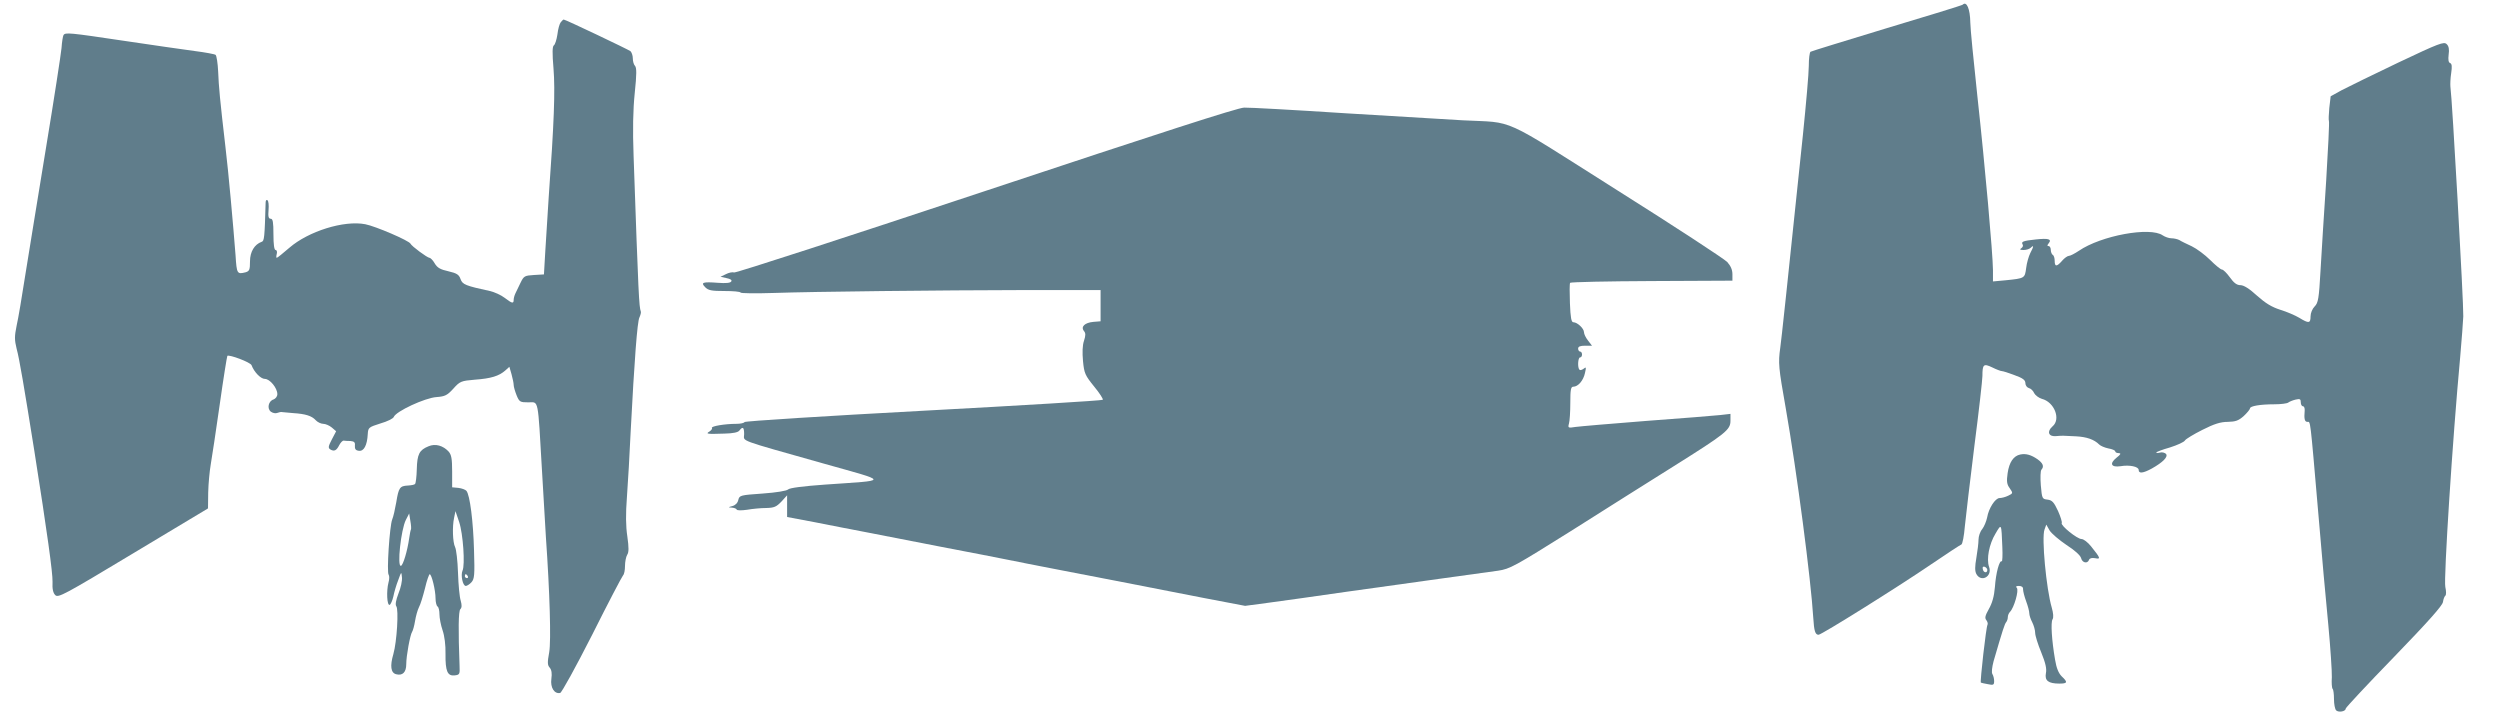
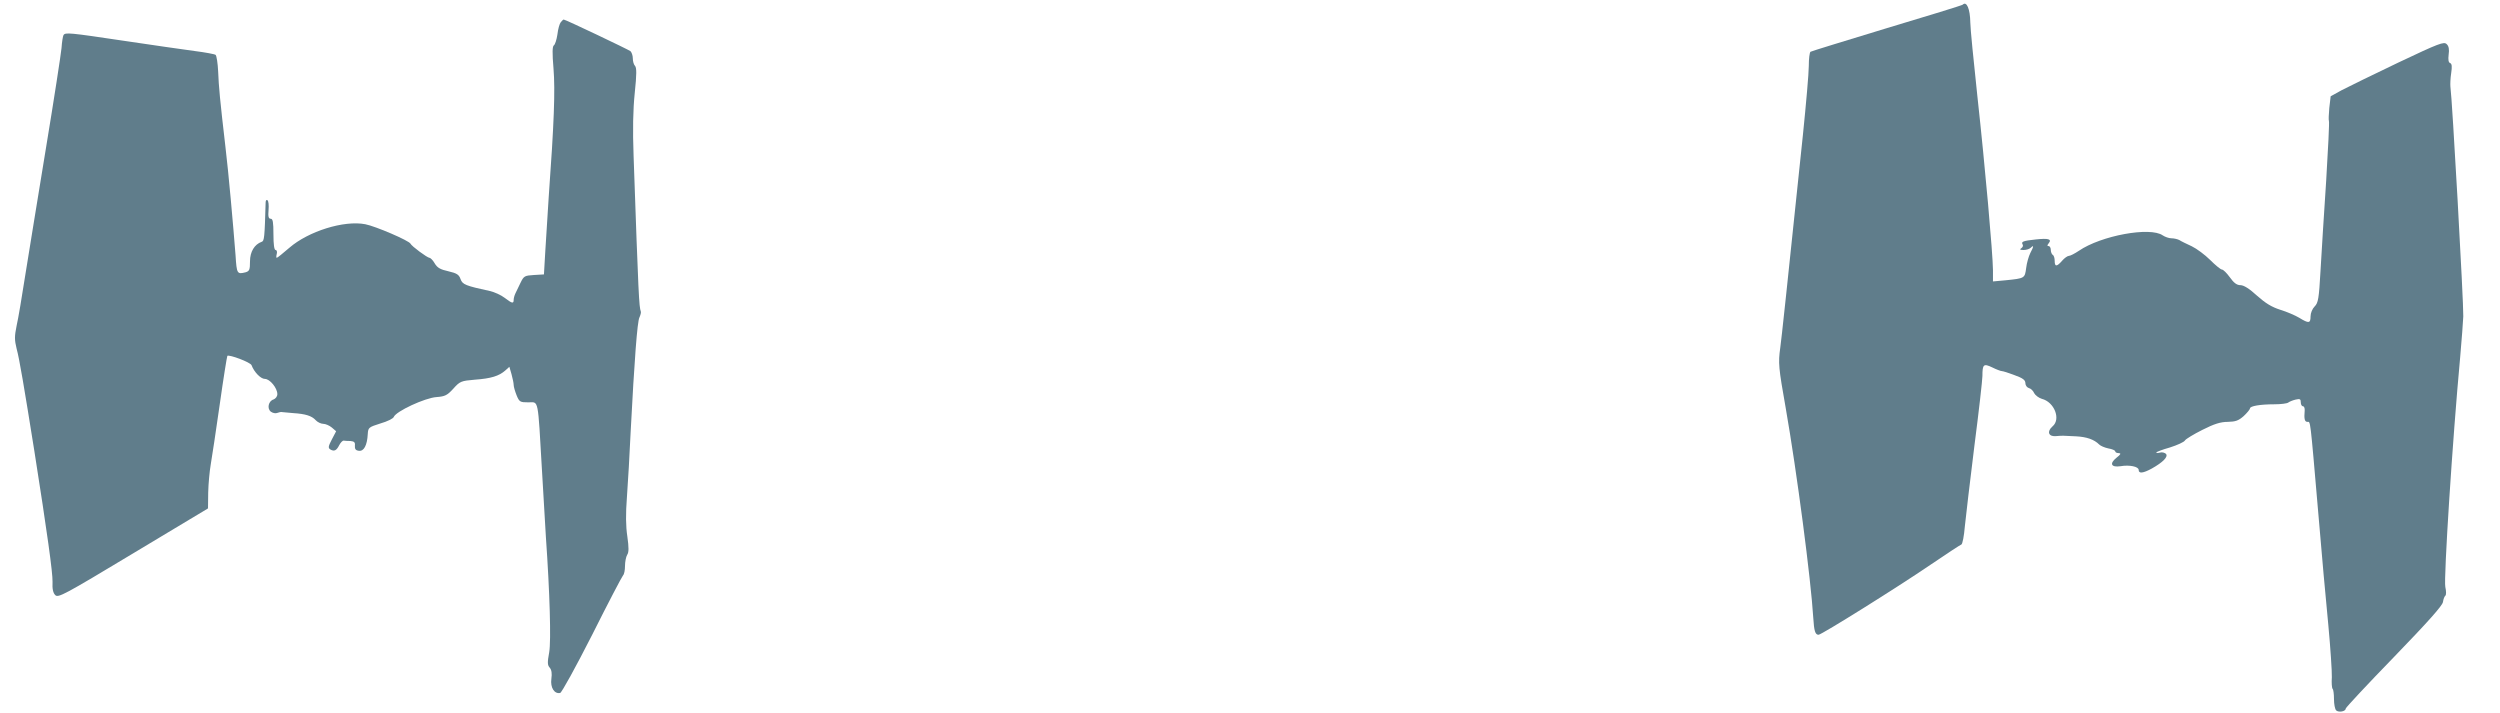
<svg xmlns="http://www.w3.org/2000/svg" version="1.0" width="1280pt" height="365pt" viewBox="0 0 1280 365" preserveAspectRatio="xMidYMid meet">
  <g transform="translate(0,365) scale(0.1,-0.1)" fill="#607d8b" stroke="none">
    <path d="M10049 3626 c-2 -3 -177 -57 -388 -120 -210 -64 -387 -118 -391 -121 -5 -3 -9 -36 -9 -73 0 -37 -14 -195 -30 -352 -82 -785 -110 -1049 -116 -1090 -11 -79 -9 -101 28 -310 57 -326 129 -876 141 -1074 4 -67 10 -86 27 -86 15 0 404 243 574 359 81 55 151 101 157 103 6 2 14 44 18 93 5 50 27 235 49 413 23 178 41 338 41 357 0 60 6 65 50 44 22 -11 44 -19 49 -19 6 0 35 -9 66 -21 42 -15 55 -25 55 -41 0 -11 8 -22 18 -25 10 -2 22 -14 27 -26 6 -11 23 -24 39 -29 64 -16 99 -104 55 -141 -30 -26 -21 -53 16 -50 17 2 35 2 40 2 6 0 35 -2 65 -3 54 -3 92 -16 118 -42 7 -7 28 -16 47 -20 19 -3 35 -10 35 -15 0 -5 8 -9 18 -9 13 -1 11 -6 -12 -24 -37 -30 -27 -50 21 -43 46 8 93 -2 93 -19 0 -20 23 -17 67 7 57 32 85 60 73 75 -6 6 -20 10 -30 7 -11 -3 -20 -3 -20 0 0 3 31 15 70 26 38 12 73 28 77 36 4 7 45 32 89 54 61 31 94 41 130 41 40 1 55 6 82 30 17 16 32 34 32 39 0 12 52 21 124 21 34 0 66 4 72 9 5 4 21 11 37 15 23 5 27 3 27 -14 0 -11 5 -20 11 -20 6 0 10 -10 9 -22 -4 -43 0 -58 14 -58 16 0 13 28 55 -460 17 -201 40 -462 52 -580 11 -118 19 -239 18 -267 -2 -29 0 -56 4 -60 4 -3 7 -27 7 -53 0 -25 5 -51 11 -57 12 -12 49 -6 49 9 0 5 111 124 248 265 175 181 248 263 250 281 2 15 8 29 12 32 5 3 5 23 0 45 -9 39 37 757 76 1175 8 91 15 185 16 210 2 67 -57 1120 -66 1177 -1 12 0 43 4 68 5 34 4 48 -5 52 -9 3 -11 17 -8 43 4 27 1 44 -10 54 -14 14 -38 5 -249 -95 -128 -61 -258 -125 -289 -141 l-56 -31 -7 -60 c-3 -32 -4 -62 -2 -66 3 -4 -4 -142 -14 -307 -11 -164 -24 -372 -29 -461 -8 -143 -12 -164 -30 -182 -12 -12 -21 -34 -21 -51 0 -36 -9 -37 -58 -7 -20 12 -64 31 -97 41 -44 14 -75 33 -119 72 -39 36 -68 54 -85 54 -19 0 -34 12 -54 40 -16 22 -34 40 -41 40 -6 0 -33 22 -60 49 -26 26 -69 58 -94 70 -26 12 -55 26 -64 32 -10 5 -28 9 -41 9 -12 0 -32 7 -44 15 -64 45 -315 -1 -429 -79 -21 -14 -44 -26 -51 -26 -7 0 -23 -11 -35 -25 -27 -31 -38 -32 -38 -1 0 14 -4 28 -10 31 -5 3 -10 15 -10 26 0 10 -5 19 -11 19 -8 0 -8 4 0 14 18 22 -1 27 -66 20 -65 -7 -76 -11 -67 -26 4 -6 0 -14 -7 -19 -10 -6 -7 -9 12 -9 14 0 30 5 37 12 16 16 15 6 -3 -28 -8 -16 -18 -50 -21 -76 -7 -53 -7 -53 -105 -63 l-65 -6 0 58 c-1 87 -40 527 -80 892 -19 178 -36 347 -36 375 -1 71 -19 112 -39 92z" />
    <path d="M2871 3536 c-6 -7 -14 -35 -17 -62 -4 -27 -12 -52 -18 -56 -8 -5 -9 -38 -2 -120 9 -110 3 -276 -25 -663 -5 -82 -13 -204 -17 -270 l-7 -120 -51 -3 c-48 -3 -52 -5 -69 -40 -10 -20 -22 -45 -26 -54 -5 -10 -9 -25 -9 -33 0 -21 -8 -19 -46 10 -18 14 -53 30 -76 35 -124 27 -140 33 -150 61 -8 23 -19 30 -62 40 -41 9 -57 18 -70 40 -9 16 -22 29 -27 29 -11 0 -92 60 -97 72 -7 16 -180 90 -232 100 -109 21 -291 -36 -389 -121 -32 -28 -61 -51 -64 -51 -3 0 -3 9 0 20 3 11 0 20 -6 20 -7 0 -11 28 -11 80 0 63 -3 80 -14 80 -11 0 -14 11 -11 45 2 24 0 47 -6 50 -5 4 -9 -2 -9 -12 -5 -180 -7 -197 -20 -201 -37 -13 -60 -51 -60 -100 0 -43 -3 -50 -22 -56 -44 -11 -46 -9 -52 87 -12 154 -36 425 -52 557 -28 241 -34 306 -37 383 -2 43 -8 81 -13 86 -5 4 -54 13 -109 20 -55 7 -217 31 -360 52 -281 42 -301 44 -310 29 -3 -5 -8 -35 -10 -66 -3 -31 -38 -260 -79 -508 -41 -248 -88 -541 -106 -651 -17 -110 -37 -229 -45 -263 -11 -54 -11 -72 0 -117 14 -50 39 -199 91 -525 66 -419 94 -622 93 -669 -2 -37 3 -57 14 -68 15 -15 45 1 399 214 l383 230 1 81 c1 45 7 109 13 144 6 35 27 173 46 307 19 135 37 246 39 249 9 8 119 -33 124 -48 13 -35 47 -70 68 -70 26 0 64 -47 64 -78 0 -12 -9 -23 -19 -27 -27 -8 -35 -47 -14 -63 10 -7 24 -10 33 -6 8 3 20 6 25 4 6 -1 30 -3 55 -5 64 -4 96 -14 116 -36 9 -10 27 -19 39 -19 12 0 32 -9 44 -19 l22 -19 -22 -42 c-18 -35 -20 -43 -8 -51 20 -12 32 -6 46 22 7 13 17 24 23 23 5 -1 21 -2 35 -2 19 -2 24 -7 22 -24 -1 -17 4 -24 20 -26 26 -4 43 28 46 86 2 33 5 35 65 54 35 10 65 25 68 33 11 29 160 98 219 102 43 3 55 9 86 43 34 38 40 40 110 46 84 6 124 19 156 47 l21 19 11 -38 c6 -22 11 -46 11 -55 0 -9 7 -33 15 -53 14 -34 18 -36 60 -36 54 0 48 30 70 -350 9 -157 18 -310 20 -340 20 -285 27 -531 17 -589 -10 -54 -9 -67 3 -80 9 -11 12 -29 8 -57 -6 -44 15 -78 45 -72 8 2 79 131 164 298 81 162 153 299 158 304 6 6 10 27 10 48 0 21 5 47 11 57 9 13 9 37 1 94 -8 53 -9 114 -2 204 5 70 14 220 19 333 19 366 34 565 45 585 5 11 9 25 7 30 -9 25 -12 74 -37 796 -5 136 -3 236 6 324 10 95 10 129 1 138 -6 6 -11 23 -11 38 0 15 -6 31 -12 37 -12 9 -333 162 -342 162 -2 0 -9 -6 -15 -14z" />
-     <path d="M5050 2674 c-701 -233 -1282 -422 -1291 -419 -9 3 -28 -1 -43 -9 l-27 -13 31 -7 c20 -4 29 -10 24 -17 -4 -8 -28 -10 -68 -7 -78 6 -90 2 -65 -23 16 -16 33 -19 98 -19 44 0 81 -3 83 -8 1 -4 77 -5 168 -2 208 7 833 14 1310 15 l365 0 0 -80 0 -80 -37 -3 c-44 -4 -66 -25 -48 -47 9 -11 9 -22 0 -50 -8 -23 -9 -60 -5 -104 6 -63 11 -73 57 -130 28 -34 48 -65 44 -68 -4 -4 -417 -29 -919 -56 -502 -27 -913 -53 -915 -58 -2 -5 -21 -9 -41 -9 -60 0 -131 -12 -126 -21 3 -4 -3 -12 -12 -18 -22 -13 -14 -14 77 -11 43 1 69 6 76 16 17 22 24 17 24 -19 0 -39 -44 -23 409 -151 337 -95 336 -84 7 -107 -113 -8 -183 -17 -191 -25 -7 -7 -60 -16 -131 -21 -114 -8 -118 -9 -124 -33 -3 -15 -15 -27 -30 -31 -23 -6 -23 -7 -3 -8 12 -1 23 -5 25 -10 2 -5 24 -5 53 -1 28 5 72 9 98 9 41 1 52 6 78 33 l29 32 0 -55 0 -56 143 -27 c78 -16 196 -38 262 -51 66 -13 239 -47 385 -75 146 -28 297 -57 335 -65 39 -8 165 -33 280 -55 207 -40 302 -58 725 -141 l215 -41 120 16 c66 9 248 34 405 57 157 22 380 53 495 69 116 16 239 33 275 38 61 9 84 22 373 203 169 107 405 256 525 331 269 169 292 187 292 234 l0 35 -52 -6 c-29 -3 -199 -17 -378 -30 -179 -14 -343 -28 -364 -31 -37 -6 -39 -5 -33 17 4 13 7 61 7 107 0 67 3 82 15 82 25 0 52 32 60 70 7 30 6 33 -7 22 -8 -6 -18 -9 -21 -5 -11 10 -8 63 3 63 6 0 10 7 10 15 0 8 -4 15 -10 15 -5 0 -10 7 -10 15 0 11 11 15 36 15 l35 0 -20 26 c-12 15 -21 34 -21 43 0 19 -34 51 -54 51 -11 0 -15 23 -18 98 -2 53 -2 100 1 104 3 4 192 8 419 9 l412 2 0 33 c0 23 -9 43 -27 63 -16 16 -269 182 -563 367 -607 384 -519 344 -790 358 -69 4 -339 20 -600 36 -261 17 -495 30 -520 29 -31 0 -441 -133 -1320 -425z" />
-     <path d="M2194 1365 c-47 -19 -58 -40 -60 -117 -1 -38 -5 -72 -9 -76 -3 -4 -20 -7 -37 -8 -41 -2 -47 -11 -59 -85 -6 -35 -15 -75 -21 -89 -13 -32 -29 -272 -18 -283 4 -5 4 -23 -1 -40 -11 -42 -8 -118 6 -114 5 2 14 21 19 43 4 21 15 59 25 84 16 44 16 45 19 14 2 -17 -6 -54 -18 -83 -13 -34 -17 -57 -11 -65 13 -16 3 -182 -15 -245 -18 -61 -13 -96 14 -103 33 -9 52 10 52 51 0 44 20 151 30 166 4 6 11 30 15 55 4 25 13 57 20 71 8 14 21 58 31 97 9 40 21 72 24 72 10 0 30 -82 30 -124 0 -19 5 -38 10 -41 6 -3 10 -22 10 -40 0 -19 7 -56 16 -82 10 -29 16 -76 15 -121 -1 -89 10 -114 47 -110 25 3 27 6 25 48 -7 185 -6 281 4 291 8 8 8 21 2 43 -6 17 -12 81 -14 143 -2 62 -9 121 -15 132 -12 24 -15 104 -5 150 l7 34 19 -56 c20 -60 31 -220 17 -249 -10 -22 1 -78 17 -78 6 0 20 9 29 19 15 17 17 37 13 163 -4 148 -21 284 -39 305 -5 6 -24 13 -41 15 l-32 3 0 81 c0 66 -4 86 -18 102 -29 31 -68 42 -103 27z m-90 -426 c-2 -3 -6 -24 -9 -45 -9 -64 -31 -138 -42 -141 -21 -7 0 186 25 235 l17 33 6 -38 c4 -21 5 -41 3 -44z m291 -239 c3 -5 1 -10 -4 -10 -6 0 -11 5 -11 10 0 6 2 10 4 10 3 0 8 -4 11 -10z" />
-     <path d="M10344 1323 c-35 -7 -57 -40 -65 -96 -6 -42 -4 -57 11 -77 17 -25 17 -26 -8 -38 -14 -7 -34 -12 -44 -12 -22 0 -56 -52 -64 -100 -4 -19 -15 -46 -25 -59 -11 -13 -19 -37 -19 -54 0 -17 -5 -58 -11 -93 -8 -45 -8 -68 0 -83 25 -45 83 -12 65 37 -14 39 0 116 33 170 31 53 30 54 35 -70 2 -42 0 -74 -3 -72 -12 7 -30 -59 -35 -131 -4 -49 -14 -83 -31 -113 -19 -34 -22 -46 -13 -57 6 -8 9 -18 6 -24 -7 -10 -39 -292 -34 -296 2 -1 18 -5 36 -8 28 -6 32 -4 32 16 0 12 -4 28 -9 36 -5 8 -2 34 6 65 48 165 57 192 65 201 4 5 8 16 8 25 0 9 5 21 11 27 21 21 47 111 35 123 -7 7 -3 10 11 10 14 0 22 -6 21 -17 0 -10 7 -38 16 -62 9 -24 16 -51 16 -61 0 -10 7 -31 15 -46 8 -16 15 -40 15 -54 0 -14 14 -59 31 -100 22 -54 29 -84 24 -107 -7 -38 13 -53 69 -53 42 0 44 7 12 37 -16 16 -27 42 -34 85 -17 98 -23 192 -13 207 6 9 4 32 -4 60 -28 95 -53 360 -37 400 l9 25 17 -30 c10 -16 49 -49 86 -74 42 -27 71 -53 75 -67 6 -25 33 -31 41 -9 3 8 15 11 31 8 30 -6 28 0 -21 61 -16 20 -38 37 -48 37 -23 0 -109 70 -102 82 3 4 -6 33 -19 62 -21 45 -30 55 -54 58 -27 3 -28 5 -34 73 -3 39 -2 74 3 80 15 17 8 33 -19 53 -33 23 -60 31 -89 25z m-169 -591 c0 -18 -20 -15 -23 4 -3 10 1 15 10 12 7 -3 13 -10 13 -16z" />
  </g>
</svg>